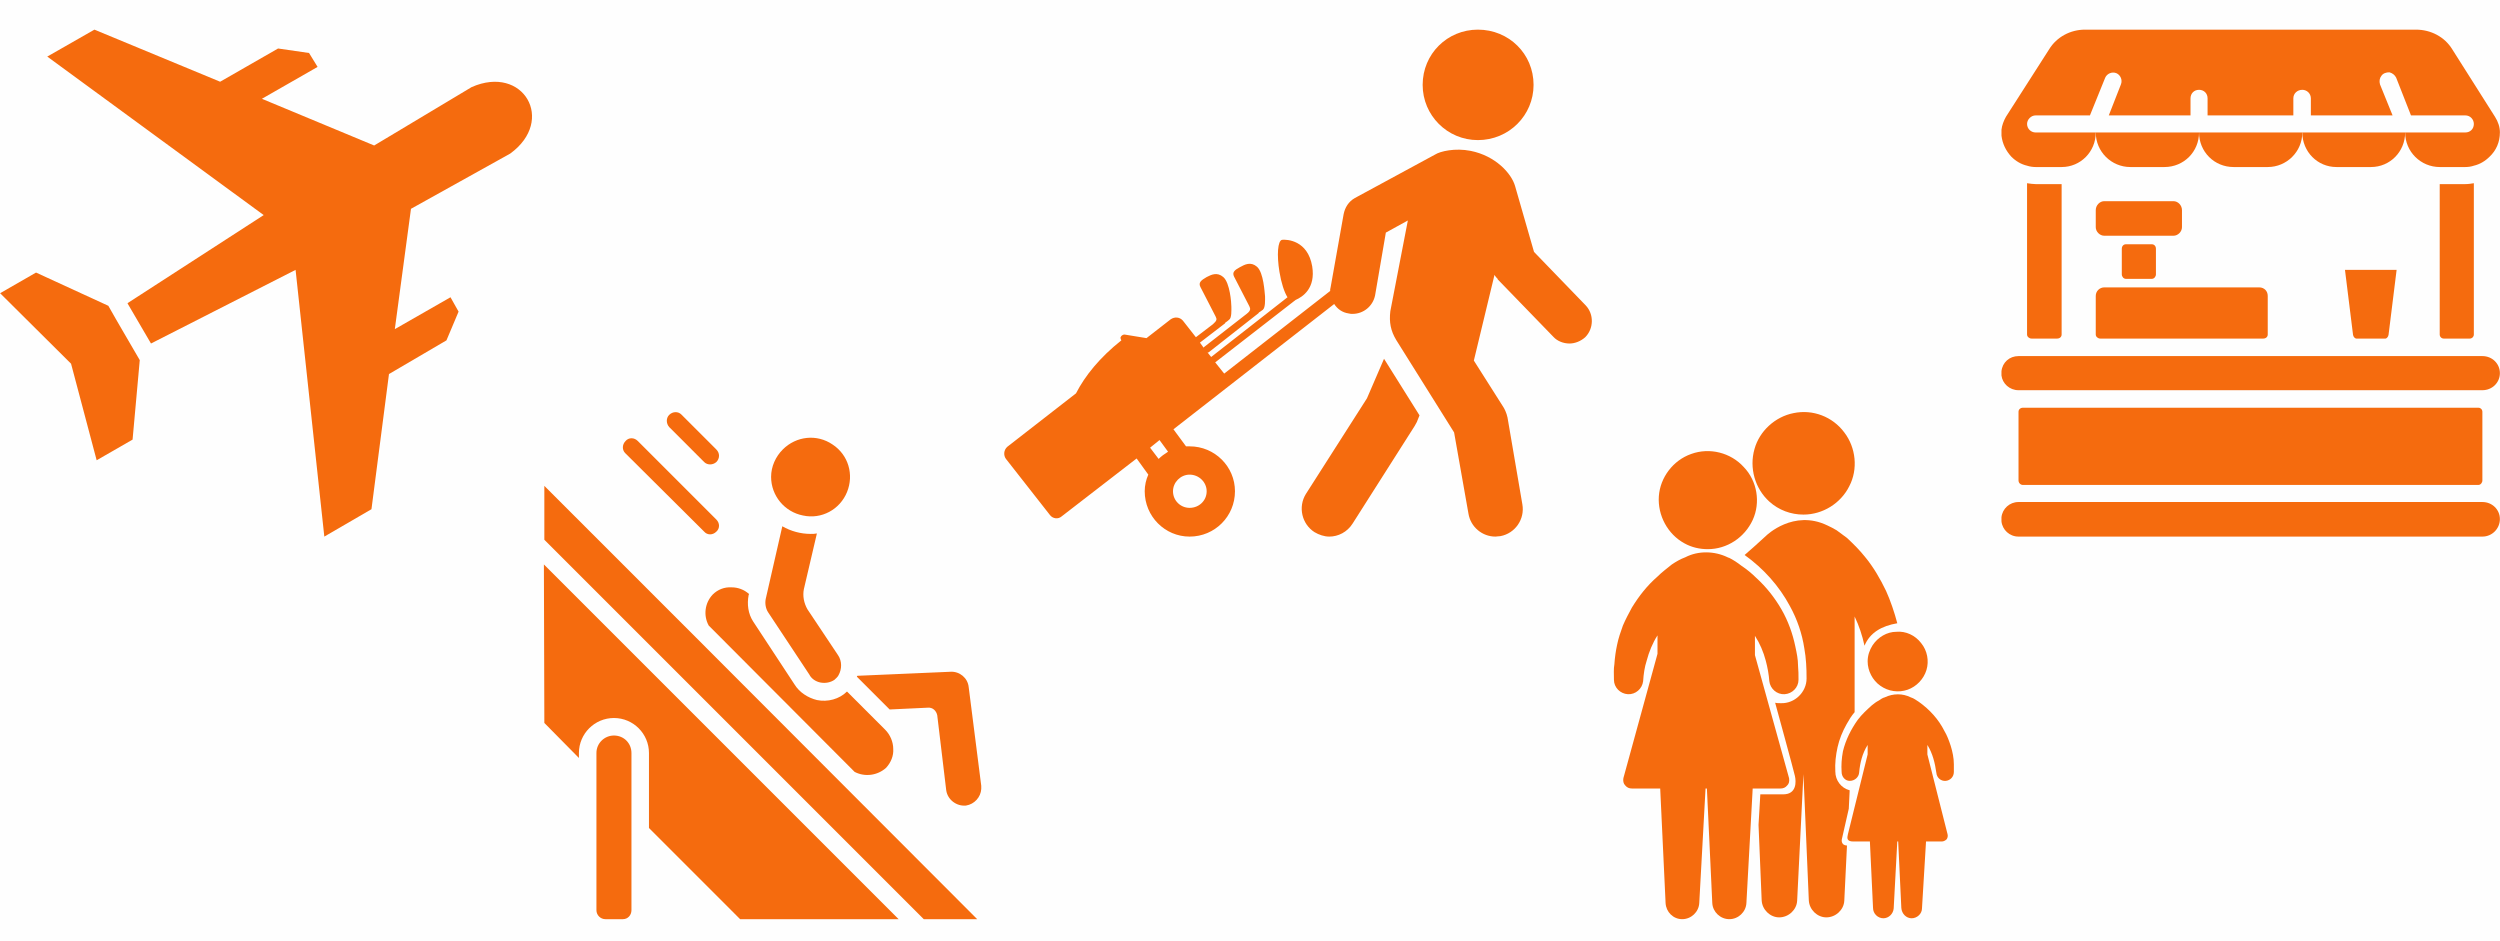
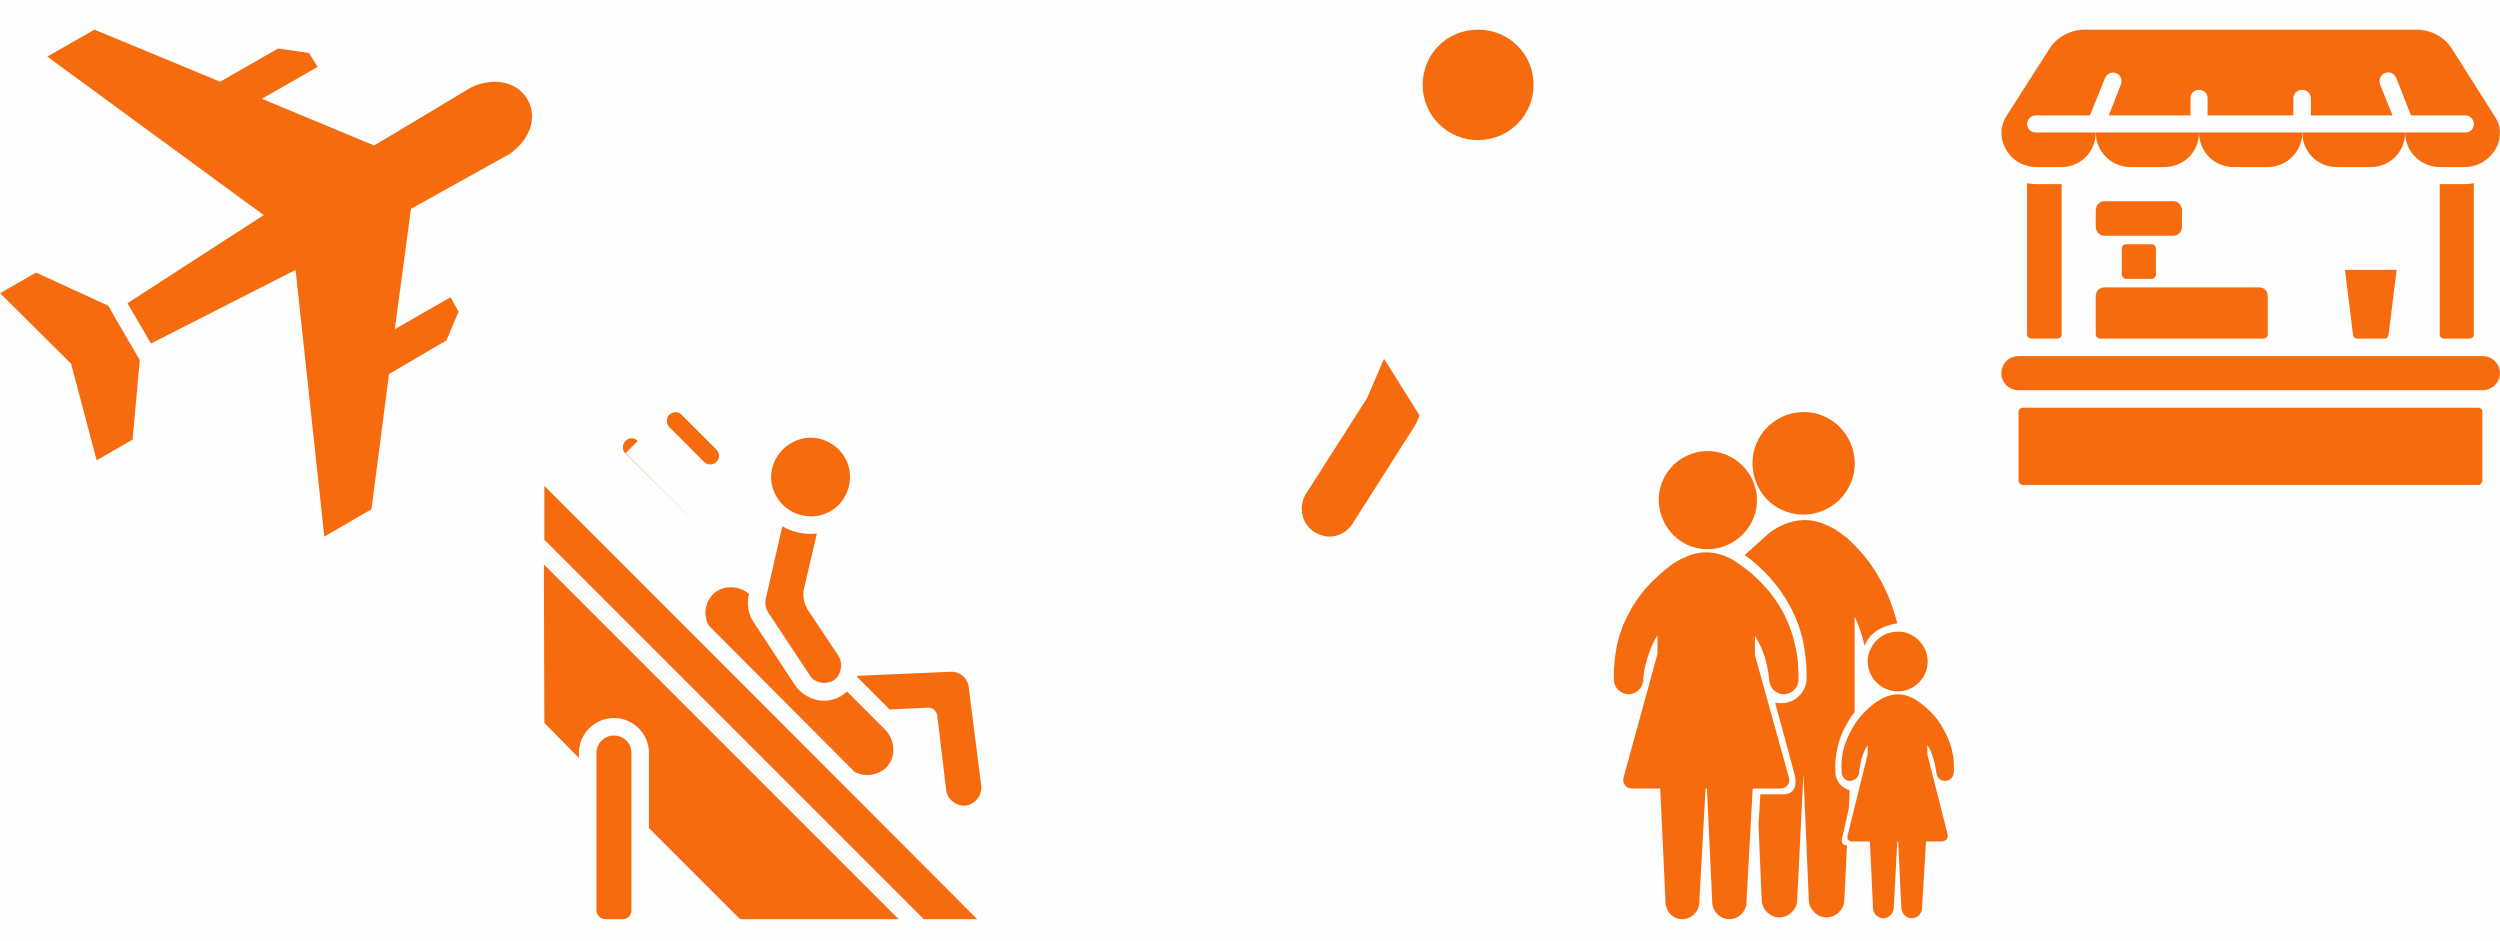
<svg xmlns="http://www.w3.org/2000/svg" xml:space="preserve" width="170px" height="64px" version="1.1" style="shape-rendering:geometricPrecision; text-rendering:geometricPrecision; image-rendering:optimizeQuality; fill-rule:evenodd; clip-rule:evenodd" viewBox="0 0 55.67 20.96">
  <rect x="0" y="0" width="55.67" height="20.96" fill="#333333" stroke="none" />
  <defs>
    <style type="text/css">
   
    .str0 {stroke:#FEFEFE;stroke-miterlimit:22.926}
    .fil0 {fill:#FEFEFE}
    .fil1 {fill:#F56B0E}
    .fil2 {fill:#F56B0E;fill-rule:nonzero}
   
  </style>
  </defs>
  <g id="Layer_x0020_1">
    <rect class="fil0 str0" width="55.67" height="20.96" />
    <g id="_1448975274800">
      <g>
        <path class="fil1" d="M1.05 1.26l1.05 -0.6 2.8 1.16 1.29 -0.74 0.69 0.1 0.19 0.31 -1.24 0.71 2.5 1.04 2.17 -1.3c1.15,-0.51 1.88,0.74 0.86,1.48l-2.21 1.23 -0.36 2.68 1.24 -0.71 0.18 0.32 -0.27 0.64 -1.28 0.75 -0.39 3.01 -1.05 0.61 -0.64 -5.94 -3.22 1.64 0 0 -0.52 -0.89 0 -0.01 3.03 -1.96 -4.82 -3.53z" />
        <path class="fil1" d="M0 6.53l0.8 -0.46 1.61 0.74c0.23,0.41 0.47,0.81 0.7,1.21l-0.16 1.77 -0.8 0.46 0 0 -0.57 -2.15 -1.58 -1.57 0 0z" />
      </g>
    </g>
    <g id="_1448975275184">
      <g>
-         <path class="fil2" d="M14.2 9.82c-0.08,-0.08 -0.2,-0.08 -0.27,0 -0.08,0.08 -0.08,0.2 -0.01,0.27l1.76 1.75c0.07,0.08 0.19,0.08 0.27,0 0.08,-0.07 0.08,-0.19 0,-0.27l-1.75 -1.75z" />
+         <path class="fil2" d="M14.2 9.82c-0.08,-0.08 -0.2,-0.08 -0.27,0 -0.08,0.08 -0.08,0.2 -0.01,0.27l1.76 1.75l-1.75 -1.75z" />
        <path class="fil2" d="M15.95 10.01l-0.78 -0.78c-0.07,-0.07 -0.19,-0.07 -0.27,0.01 -0.07,0.07 -0.07,0.19 0,0.27l0.78 0.78c0.07,0.07 0.19,0.07 0.27,0 0.08,-0.08 0.08,-0.2 0,-0.28z" />
        <path class="fil2" d="M14.06 20.27c0,0.11 -0.08,0.2 -0.19,0.2l-0.39 0c-0.11,0 -0.2,-0.09 -0.2,-0.2l0 -3.5c0,-0.22 0.18,-0.39 0.39,-0.39 0.22,0 0.39,0.17 0.39,0.39l0 3.5zm7.79 -2.7l0 -0.04c0,-0.01 0,-0.02 0,-0.03l-0.28 -2.2c-0.02,-0.2 -0.2,-0.35 -0.4,-0.34l-2.08 0.09c0,0 -0.01,0.01 -0.01,0.02l0.73 0.73 0.85 -0.04c0.11,-0.01 0.19,0.07 0.21,0.17l0.2 1.67c0.03,0.21 0.23,0.36 0.44,0.34 0.19,-0.03 0.33,-0.19 0.34,-0.37zm-5.37 2.9l-2.03 -2.03 0 -1.67c0,-0.43 -0.35,-0.78 -0.78,-0.78 -0.43,0 -0.78,0.35 -0.78,0.78l0 0.11 -0.77 -0.78 -0.01 -3.53 7.9 7.9 -3.53 0zm1.5 -6.9l0.68 1.02c0.09,0.13 0.09,0.31 0.01,0.45 -0.02,0.04 -0.06,0.07 -0.09,0.1 -0.09,0.06 -0.2,0.08 -0.31,0.06 -0.1,-0.02 -0.2,-0.08 -0.25,-0.18l-0.92 -1.39c-0.05,-0.08 -0.07,-0.19 -0.05,-0.29l0.37 -1.62c0.19,0.11 0.41,0.17 0.63,0.17 0.05,0 0.09,0 0.14,-0.01l-0.29 1.24c-0.03,0.15 0,0.31 0.08,0.45zm-0.55 -3.56c0.3,-0.3 0.76,-0.35 1.11,-0.11 0.35,0.23 0.48,0.67 0.32,1.06 -0.16,0.39 -0.57,0.61 -0.98,0.52 -0.41,-0.08 -0.71,-0.44 -0.71,-0.86 0,-0.23 0.1,-0.45 0.26,-0.61zm-1.56 3.23c0.11,-0.11 0.26,-0.17 0.42,-0.16 0.14,0 0.28,0.05 0.39,0.15l-0.01 0.02c-0.04,0.21 -0.01,0.42 0.1,0.59l0.92 1.4c0.11,0.18 0.3,0.3 0.5,0.35 0.24,0.05 0.5,-0.02 0.67,-0.19l0.85 0.85c0.11,0.11 0.18,0.27 0.18,0.43 0.01,0.15 -0.05,0.3 -0.16,0.42 -0.19,0.17 -0.47,0.21 -0.7,0.09l-3.25 -3.26c-0.12,-0.22 -0.09,-0.5 0.09,-0.69zm-0.38 0.95l6.27 6.28 -1.19 0 -8.45 -8.45 0 -1.2 3.37 3.37z" />
      </g>
    </g>
    <g id="_1448975287088">
      <path class="fil2" d="M46.67 2.95l2.3 0c0,0.43 -0.34,0.77 -0.77,0.77l-0.76 0c-0.42,0 -0.77,-0.34 -0.77,-0.77z" />
      <path class="fil2" d="M48.97 2.95l2.3 0c0,0.43 -0.35,0.77 -0.77,0.77l-0.76 0c-0.43,0 -0.77,-0.34 -0.77,-0.77z" />
      <path class="fil2" d="M51.27 2.95l2.29 0c0,0.43 -0.34,0.77 -0.76,0.77l-0.77 0c-0.42,0 -0.76,-0.34 -0.76,-0.77z" />
      <path class="fil2" d="M55.67 2.95c0,0.21 -0.08,0.4 -0.23,0.54 -0.1,0.1 -0.22,0.17 -0.35,0.2 -0.06,0.02 -0.12,0.03 -0.19,0.03l-0.57 0c-0.42,0 -0.77,-0.34 -0.77,-0.77l1.34 0c0.11,0 0.19,-0.08 0.19,-0.19 0,-0.1 -0.08,-0.19 -0.19,-0.19l-1.21 0 -0.33 -0.84c-0.03,-0.06 -0.08,-0.1 -0.15,-0.12 -0.07,0 -0.14,0.02 -0.18,0.08 -0.04,0.05 -0.05,0.12 -0.03,0.19l0.28 0.69 -1.82 0 0 -0.38c0,-0.11 -0.09,-0.19 -0.19,-0.19 -0.11,0 -0.2,0.08 -0.2,0.19l0 0.38 -1.91 0 0 -0.38c0,-0.11 -0.08,-0.19 -0.19,-0.19 -0.11,0 -0.19,0.08 -0.19,0.19l0 0.38 -1.82 0 0.27 -0.69c0.04,-0.1 -0.01,-0.21 -0.1,-0.25 -0.1,-0.04 -0.21,0.01 -0.25,0.1l-0.34 0.84 -1.21 0c-0.1,0 -0.19,0.09 -0.19,0.19 0,0.11 0.09,0.19 0.19,0.19l1.34 0c0,0.43 -0.34,0.77 -0.76,0.77l-0.58 0c-0.06,0 -0.13,-0.01 -0.19,-0.03 -0.13,-0.03 -0.25,-0.1 -0.35,-0.2 -0.12,-0.13 -0.2,-0.29 -0.22,-0.47l0 -0.13c0.01,-0.1 0.05,-0.2 0.1,-0.29l0.96 -1.5c0.17,-0.28 0.48,-0.44 0.8,-0.44l7.37 0c0.33,0 0.64,0.16 0.81,0.44l0.95 1.5c0.07,0.11 0.11,0.23 0.11,0.35z" />
      <path class="fil2" d="M44.95 7.93l10.33 0c0.22,0 0.39,0.17 0.39,0.38 0,0.21 -0.17,0.38 -0.39,0.38l-10.33 0c-0.2,0 -0.36,-0.15 -0.38,-0.33l0 -0.09c0.02,-0.2 0.18,-0.34 0.38,-0.34z" />
      <path class="fil2" d="M45.05 9.08l10.14 0c0.05,0 0.09,0.04 0.09,0.09l0 1.53c0,0.05 -0.04,0.1 -0.09,0.1l-10.14 0c-0.06,0 -0.1,-0.05 -0.1,-0.1l0 -1.53c0,-0.05 0.04,-0.09 0.1,-0.09z" />
      <path class="fil2" d="M45.91 4.1l0 3.35c0,0.05 -0.04,0.09 -0.1,0.09l-0.57 0c-0.05,0 -0.1,-0.04 -0.1,-0.09l0 -3.37c0.07,0.01 0.13,0.02 0.19,0.02l0.58 0z" />
      <path class="fil2" d="M55.09 4.08l0 3.37c0,0.05 -0.04,0.09 -0.09,0.09l-0.58 0c-0.05,0 -0.09,-0.04 -0.09,-0.09l0 -3.35 0.57 0c0.07,0 0.13,-0.01 0.19,-0.02z" />
      <path class="fil2" d="M46.86 6.4l3.45 0c0.11,0 0.19,0.08 0.19,0.19l0 0.86c0,0.05 -0.04,0.09 -0.1,0.09l-3.63 0c-0.05,0 -0.1,-0.04 -0.1,-0.09l0 -0.86c0,-0.11 0.09,-0.19 0.19,-0.19z" />
      <path class="fil2" d="M46.86 4.48l1.54 0c0.1,0 0.19,0.09 0.19,0.2l0 0.38c0,0.1 -0.09,0.19 -0.19,0.19l-1.54 0c-0.1,0 -0.19,-0.09 -0.19,-0.19l0 -0.38c0,-0.11 0.09,-0.2 0.19,-0.2z" />
      <path class="fil2" d="M47.34 5.44l0.58 0c0.05,0 0.09,0.04 0.09,0.1l0 0.57c0,0.05 -0.04,0.1 -0.09,0.1l-0.58 0c-0.05,0 -0.09,-0.05 -0.09,-0.1l0 -0.57c0,-0.06 0.04,-0.1 0.09,-0.1z" />
      <path class="fil2" d="M52.22 6.01l0.18 1.45c0.01,0.05 0.05,0.09 0.1,0.08l0.6 0c0.04,0.01 0.08,-0.03 0.09,-0.08l0.18 -1.45 -1.15 0z" />
-       <path class="fil2" d="M44.95 11.18l10.33 0c0.22,0 0.39,0.17 0.39,0.38 0,0.21 -0.17,0.39 -0.39,0.39l-10.33 0c-0.2,0 -0.36,-0.15 -0.38,-0.34l0 -0.09c0.02,-0.19 0.18,-0.34 0.38,-0.34z" />
    </g>
    <g id="_1448975307152">
      <path class="fil2" d="M41.7 14.37c-0.07,0.11 -0.11,0.23 -0.11,0.36 0,0.21 0.11,0.42 0.28,0.54 0.18,0.13 0.41,0.16 0.61,0.09 0.2,-0.07 0.36,-0.24 0.42,-0.44 0.06,-0.2 0.02,-0.43 -0.12,-0.6 -0.13,-0.17 -0.34,-0.27 -0.55,-0.25 -0.21,0 -0.41,0.12 -0.53,0.3z" />
      <path class="fil2" d="M43.51 17.02c0,0.03 0,-0.04 0,0z" />
      <path class="fil2" d="M37.51 12.1c0.16,0.09 0.34,0.13 0.52,0.13 0.43,0 0.82,-0.26 1,-0.65 0.18,-0.39 0.1,-0.87 -0.2,-1.18 -0.29,-0.32 -0.76,-0.44 -1.17,-0.29 -0.4,0.14 -0.69,0.52 -0.72,0.94 -0.03,0.43 0.2,0.85 0.57,1.05z" />
      <path class="fil2" d="M39.4 11.17c0.21,0.19 0.48,0.29 0.76,0.29 0.43,0 0.83,-0.25 1.02,-0.63 0.2,-0.38 0.15,-0.86 -0.11,-1.2 -0.26,-0.35 -0.7,-0.52 -1.13,-0.43 -0.41,0.08 -0.76,0.4 -0.87,0.8 -0.12,0.42 0.01,0.88 0.33,1.17z" />
      <path class="fil2" d="M43.12 17.21c0.01,0.11 0.1,0.19 0.21,0.18 0.1,-0.01 0.18,-0.09 0.18,-0.2 0,-0.06 0,-0.11 0,-0.17 0,-0.14 -0.03,-0.28 -0.07,-0.41 -0.04,-0.12 -0.08,-0.23 -0.14,-0.33 -0.13,-0.26 -0.33,-0.48 -0.57,-0.65 -0.05,-0.03 -0.11,-0.08 -0.18,-0.1 -0.18,-0.09 -0.39,-0.09 -0.58,0 -0.04,0.01 -0.09,0.04 -0.13,0.07 -0.06,0.03 -0.11,0.07 -0.16,0.11 -0.11,0.1 -0.22,0.2 -0.31,0.32 -0.15,0.21 -0.27,0.45 -0.33,0.7 -0.03,0.16 -0.04,0.31 -0.03,0.46 0,0.11 0.08,0.2 0.18,0.2 0.11,0 0.2,-0.08 0.21,-0.18 0.02,-0.22 0.07,-0.43 0.19,-0.62l0 0.21 -0.44 1.78c-0.02,0.08 -0.03,0.16 0.12,0.16l0.37 0 0.07 1.48c0,0.13 0.11,0.23 0.23,0.23 0.12,0 0.22,-0.1 0.23,-0.22l0.08 -1.49 0.02 0 0.07 1.48c0.01,0.13 0.11,0.23 0.23,0.23 0.12,0 0.23,-0.1 0.23,-0.22l0.09 -1.49 0.35 0c0.04,0 0.08,-0.02 0.11,-0.05 0.02,-0.03 0.03,-0.07 0.02,-0.11l-0.45 -1.78 0 -0.21c0.12,0.19 0.17,0.41 0.2,0.62z" />
      <path class="fil2" d="M41.02 18.67l0.15 -0.66 0.02 -0.41c-0.19,-0.05 -0.32,-0.22 -0.32,-0.42 -0.01,-0.18 0.01,-0.36 0.05,-0.54 0.04,-0.18 0.11,-0.35 0.2,-0.51 0.05,-0.09 0.11,-0.19 0.18,-0.27 0,-0.08 0,-0.15 0,-0.23 0,-0.1 0,-0.21 0,-0.31 0,-0.3 0,-0.61 0,-0.91 0,-0.22 0,-0.43 0,-0.65 0,-0.01 0,-0.02 0,-0.03 0.1,0.21 0.17,0.42 0.22,0.65 0.12,-0.29 0.38,-0.44 0.73,-0.5 -0.06,-0.23 -0.15,-0.5 -0.25,-0.72 -0.13,-0.27 -0.28,-0.53 -0.47,-0.76 -0.12,-0.15 -0.26,-0.29 -0.4,-0.42 -0.08,-0.06 -0.15,-0.11 -0.23,-0.17 -0.07,-0.04 -0.14,-0.08 -0.21,-0.11 -0.75,-0.36 -1.35,0.22 -1.36,0.23 -0.16,0.15 -0.32,0.29 -0.48,0.43 0.42,0.3 0.77,0.69 1.01,1.14 0.16,0.29 0.27,0.61 0.32,0.94 0.04,0.22 0.05,0.44 0.05,0.67 0,0.3 -0.26,0.56 -0.57,0.55 -0.04,0 -0.09,0 -0.13,-0.01 0,0 0.42,1.53 0.44,1.63 0.03,0.13 0.04,0.41 -0.26,0.41 -0.34,0 -0.51,0 -0.51,0l-0.04 0.68 0.07 1.68c0.01,0.21 0.19,0.38 0.39,0.38 0.21,0 0.39,-0.17 0.4,-0.37l0.14 -2.82 0.12 2.81c0.01,0.21 0.19,0.38 0.39,0.38 0.21,0 0.39,-0.17 0.4,-0.37l0.06 -1.23c-0.16,-0.01 -0.11,-0.16 -0.11,-0.16z" />
      <path class="fil2" d="M39.65 17.56c0.06,0 0.11,-0.02 0.15,-0.07 0.04,-0.04 0.05,-0.09 0.04,-0.16l-0.76 -2.74 0 -0.43c0.11,0.17 0.19,0.36 0.24,0.55 0.04,0.15 0.07,0.31 0.08,0.46 0.02,0.17 0.17,0.3 0.34,0.29 0.17,-0.01 0.31,-0.15 0.31,-0.32 0,-0.11 0,-0.21 -0.01,-0.31 0,-0.15 -0.03,-0.29 -0.06,-0.43 -0.06,-0.29 -0.16,-0.57 -0.31,-0.83 -0.15,-0.26 -0.34,-0.5 -0.56,-0.7 -0.1,-0.1 -0.21,-0.19 -0.33,-0.27 -0.09,-0.07 -0.18,-0.13 -0.28,-0.18 -0.01,0 -0.02,0 -0.03,-0.01 -0.29,-0.14 -0.65,-0.15 -0.94,0 -0.11,0.04 -0.21,0.1 -0.3,0.16 -0.11,0.09 -0.22,0.17 -0.32,0.27 -0.23,0.2 -0.41,0.43 -0.57,0.69 -0.07,0.13 -0.14,0.26 -0.2,0.4 -0.05,0.14 -0.1,0.28 -0.13,0.43 -0.03,0.14 -0.05,0.28 -0.06,0.43 -0.02,0.11 -0.01,0.23 -0.01,0.35l0 0c0,0.17 0.14,0.31 0.31,0.32 0.17,0.01 0.32,-0.12 0.34,-0.29 0.01,-0.15 0.03,-0.31 0.08,-0.46 0.05,-0.19 0.13,-0.39 0.24,-0.56l0 0.41 -0.76 2.77c-0.01,0.06 0,0.12 0.04,0.16 0.04,0.05 0.09,0.07 0.15,0.07l0.63 0 0.12 2.55c0.01,0.2 0.17,0.36 0.37,0.36 0.2,0 0.37,-0.16 0.38,-0.36l0.14 -2.55 0.03 0 0.12 2.55c0.01,0.2 0.18,0.36 0.38,0.36 0.2,0 0.37,-0.16 0.38,-0.36l0.14 -2.55 0.62 0z" />
    </g>
    <g id="_1448420691744">
      <g>
        <path class="fil2" d="M30.44 8.87l0.38 -0.88 0.79 1.26 -0.06 0.15c-0.02,0.03 -0.03,0.06 -0.05,0.09 0,0 0,0 0,0l-1.38 2.17c-0.12,0.19 -0.32,0.29 -0.52,0.29 -0.11,0 -0.23,-0.04 -0.33,-0.1 -0.28,-0.18 -0.37,-0.56 -0.19,-0.85l1.36 -2.13z" />
        <path class="fil2" d="M32.91 3.12c-0.68,0 -1.23,-0.55 -1.23,-1.23 0,-0.69 0.55,-1.23 1.23,-1.23 0.69,0 1.24,0.54 1.24,1.23 0,0.68 -0.55,1.23 -1.24,1.23z" />
-         <path class="fil2" d="M25.8 10.22c0.06,-0.06 0.13,-0.11 0.21,-0.16l-0.19 -0.26 -0.21 0.17 0.19 0.25zm0.69 1.09c0.21,0 0.38,-0.16 0.38,-0.37 0,-0.2 -0.17,-0.37 -0.38,-0.37 -0.2,0 -0.37,0.17 -0.37,0.37 0,0.21 0.17,0.37 0.37,0.37zm-4.06 -1.36l1.53 -1.19c0.2,-0.39 0.53,-0.8 1.01,-1.18 -0.01,-0.02 -0.02,-0.04 -0.02,-0.06 0.01,-0.04 0.05,-0.07 0.09,-0.07l0.49 0.08 0.54 -0.42c0.09,-0.06 0.2,-0.05 0.27,0.03l0.29 0.37 0.38 -0.29c0.09,-0.08 0.09,-0.11 0.06,-0.17l-0.34 -0.66c-0.05,-0.1 0.02,-0.15 0.14,-0.22 0.1,-0.05 0.23,-0.12 0.37,0 0.15,0.13 0.18,0.58 0.18,0.66 0,0.08 0.01,0.25 -0.05,0.29 -0.02,0.02 -0.05,0.04 -0.09,0.07 0,0 0,0.01 0,0.01l-0.56 0.43 0.08 0.11c0.01,0 0.01,-0.01 0.01,-0.01l0.95 -0.74c0.09,-0.07 0.09,-0.11 0.06,-0.17l-0.34 -0.66c-0.05,-0.1 0.02,-0.15 0.13,-0.21 0.11,-0.06 0.24,-0.13 0.38,-0.01 0.15,0.13 0.17,0.58 0.18,0.66 0,0.08 0.01,0.25 -0.05,0.3 -0.02,0.01 -0.05,0.04 -0.09,0.06 0,0.01 0,0.01 0,0.01l-1.12 0.88c-0.01,0 -0.01,0 -0.02,0l0.08 0.1 1.7 -1.33c-0.07,-0.11 -0.14,-0.32 -0.18,-0.57 -0.06,-0.37 -0.04,-0.69 0.06,-0.71 0.11,-0.01 0.57,0.01 0.67,0.59 0.08,0.49 -0.21,0.68 -0.37,0.75l-1.79 1.39 0.2 0.25 2.36 -1.84c0,-0.03 0,-0.05 0.01,-0.08l0.29 -1.63c0,0 0,0 0,0 0.03,-0.15 0.11,-0.28 0.25,-0.36l1.79 -0.97c0.11,-0.07 0.44,-0.15 0.79,-0.08 0.55,0.11 0.91,0.5 0.99,0.79l0.42 1.46 1.15 1.19c0.19,0.2 0.18,0.52 -0.01,0.71 -0.1,0.09 -0.23,0.14 -0.35,0.14 -0.13,0 -0.27,-0.05 -0.36,-0.15l-1.24 -1.28c0,0 0,0 0,0l0 0c0,0 0,-0.01 0,-0.01 -0.02,-0.02 -0.04,-0.04 -0.06,-0.07 0,-0.01 -0.01,-0.01 -0.01,-0.02 0,0 0,0 0,0l-0.46 1.91 0.66 1.04c0.02,0.03 0.07,0.13 0.09,0.23l0.33 1.93c0.06,0.33 -0.16,0.65 -0.49,0.71 -0.04,0 -0.08,0.01 -0.11,0.01 -0.29,0 -0.55,-0.21 -0.6,-0.51l-0.32 -1.81 -1.29 -2.06c-0.12,-0.2 -0.16,-0.39 -0.13,-0.64l0.39 -2.02 -0.49 0.27 -0.24 1.4c-0.05,0.24 -0.26,0.41 -0.5,0.41 -0.03,0 -0.06,0 -0.09,-0.01 -0.14,-0.02 -0.25,-0.1 -0.32,-0.21l-3.58 2.79 0.28 0.38c0.03,0 0.06,0 0.08,0 0.56,0 1.01,0.45 1.01,1 0,0.56 -0.45,1.01 -1.01,1.01 -0.55,0 -1,-0.45 -1,-1.01 0,-0.13 0.03,-0.26 0.08,-0.37l-0.26 -0.36 -1.67 1.29c-0.08,0.07 -0.2,0.05 -0.26,-0.03l-0.98 -1.25c-0.06,-0.08 -0.05,-0.2 0.03,-0.27z" />
      </g>
    </g>
  </g>
</svg>